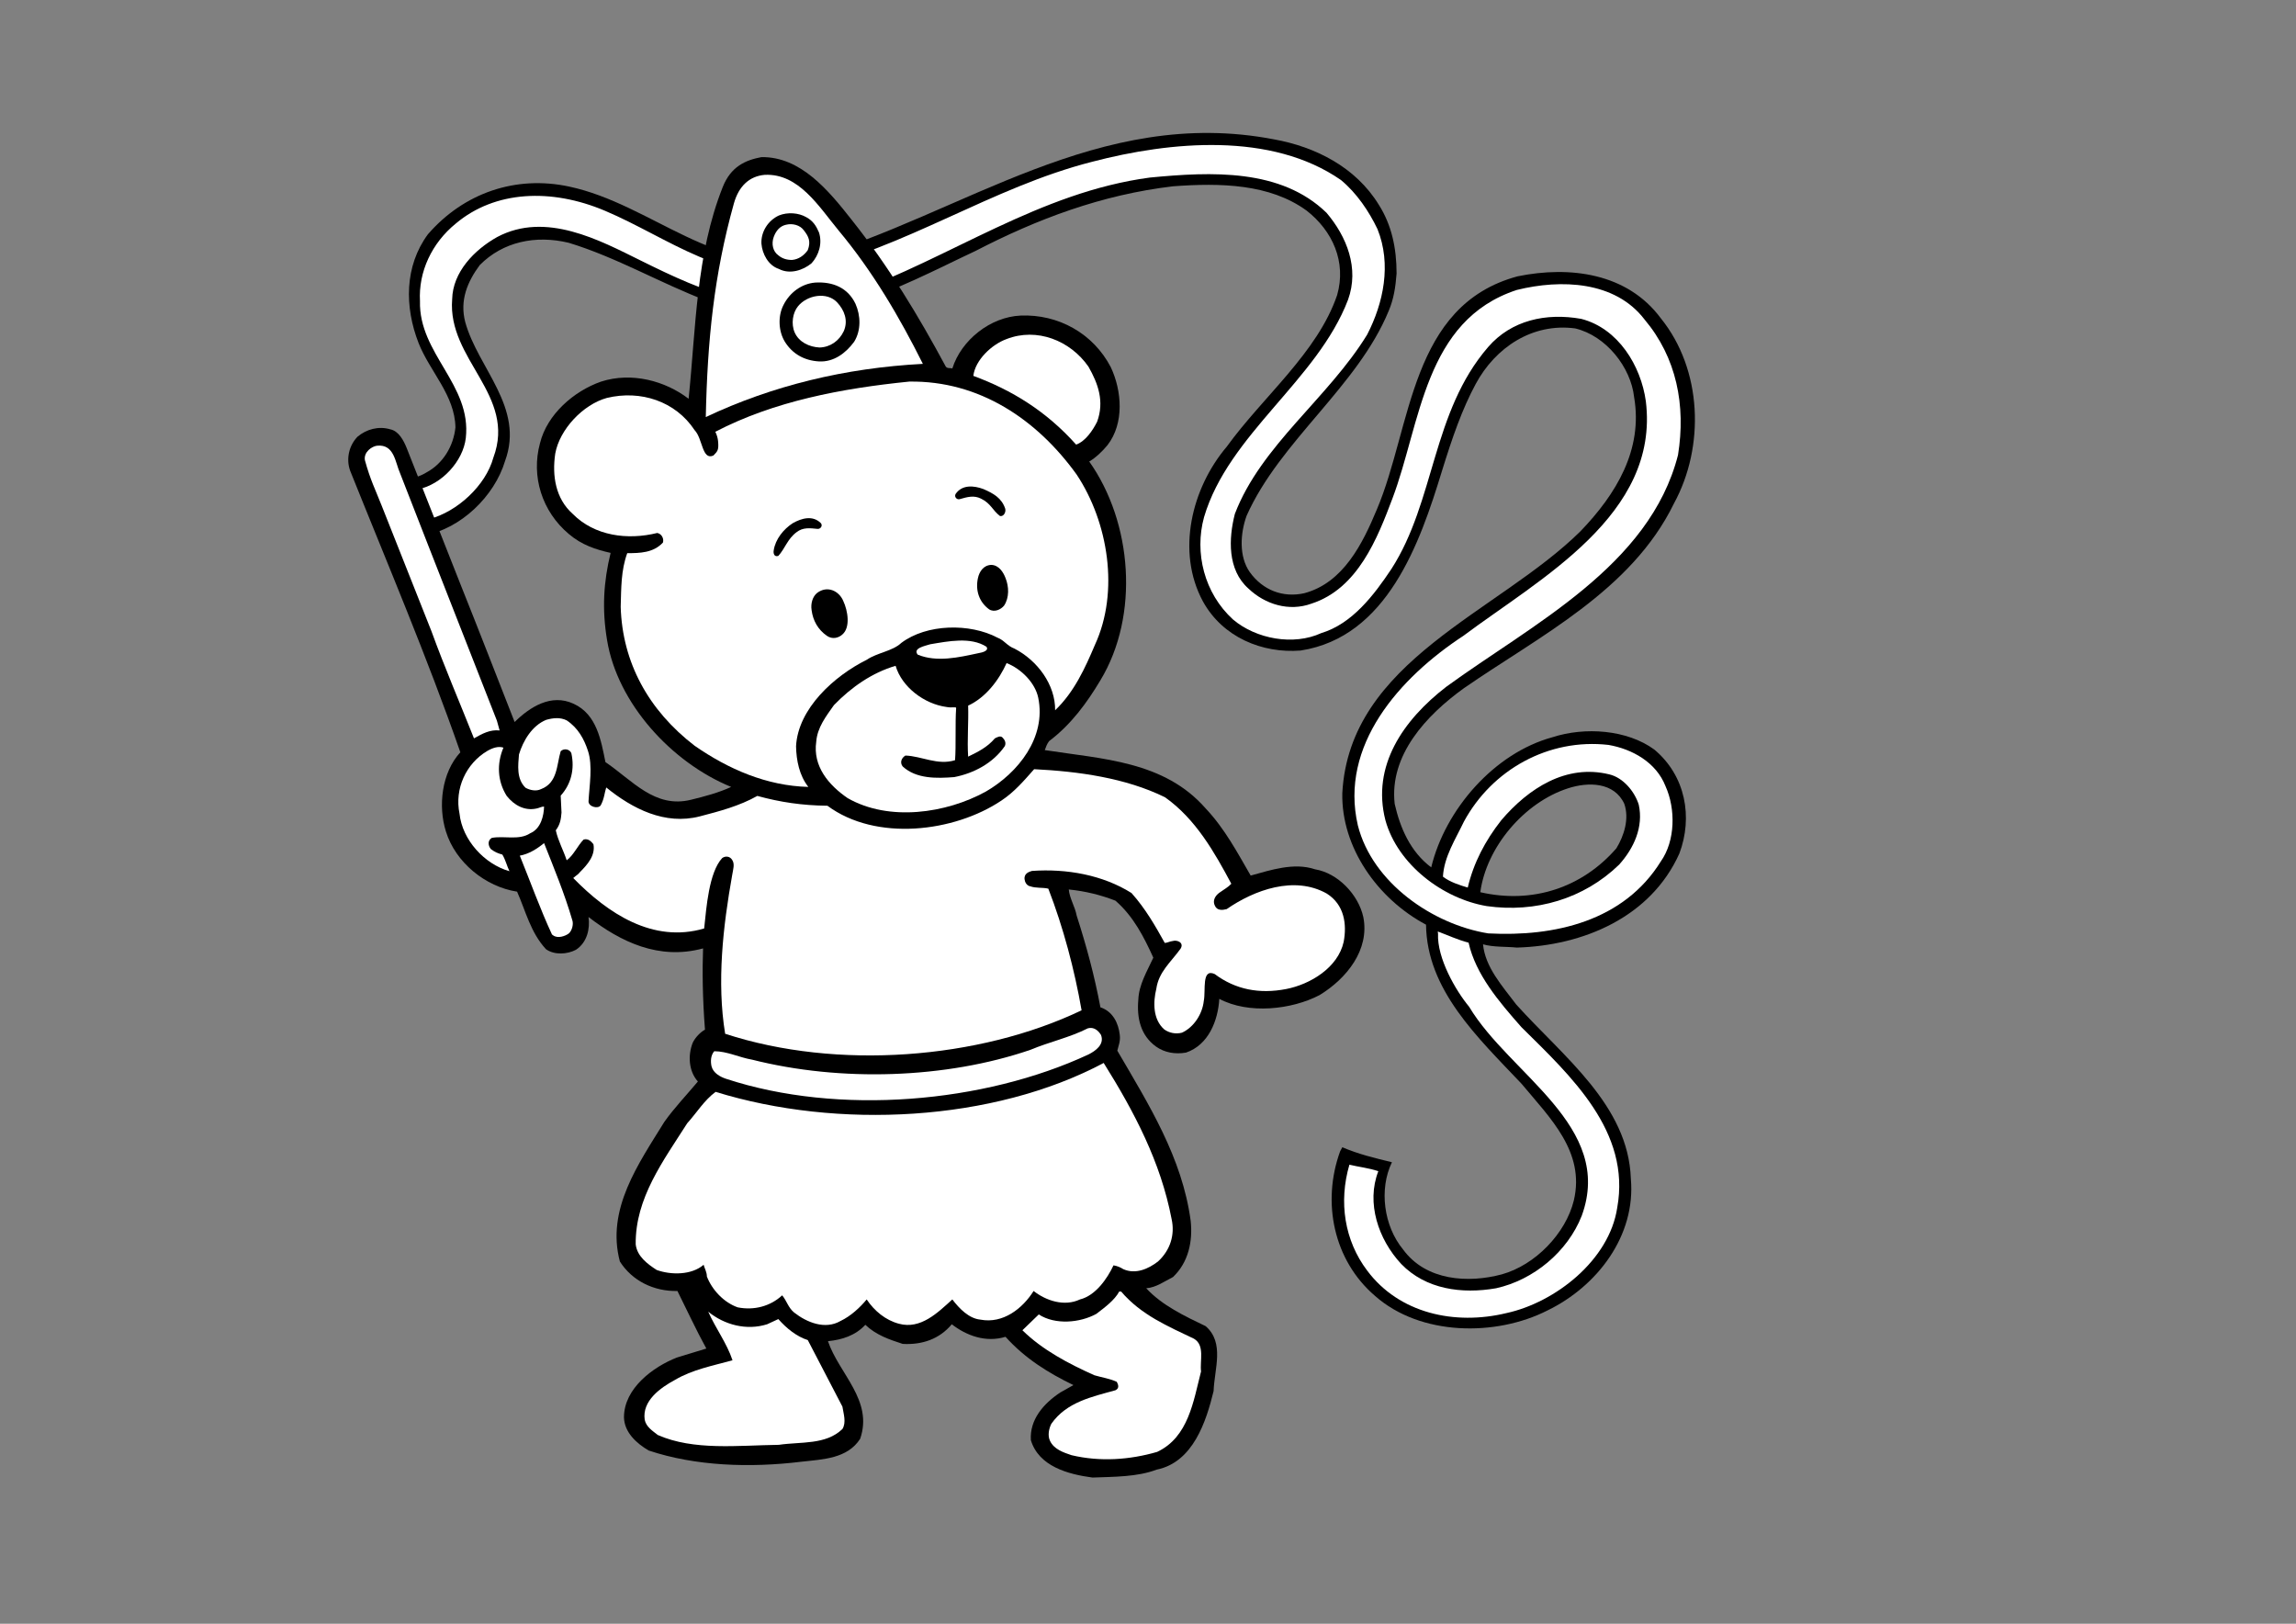
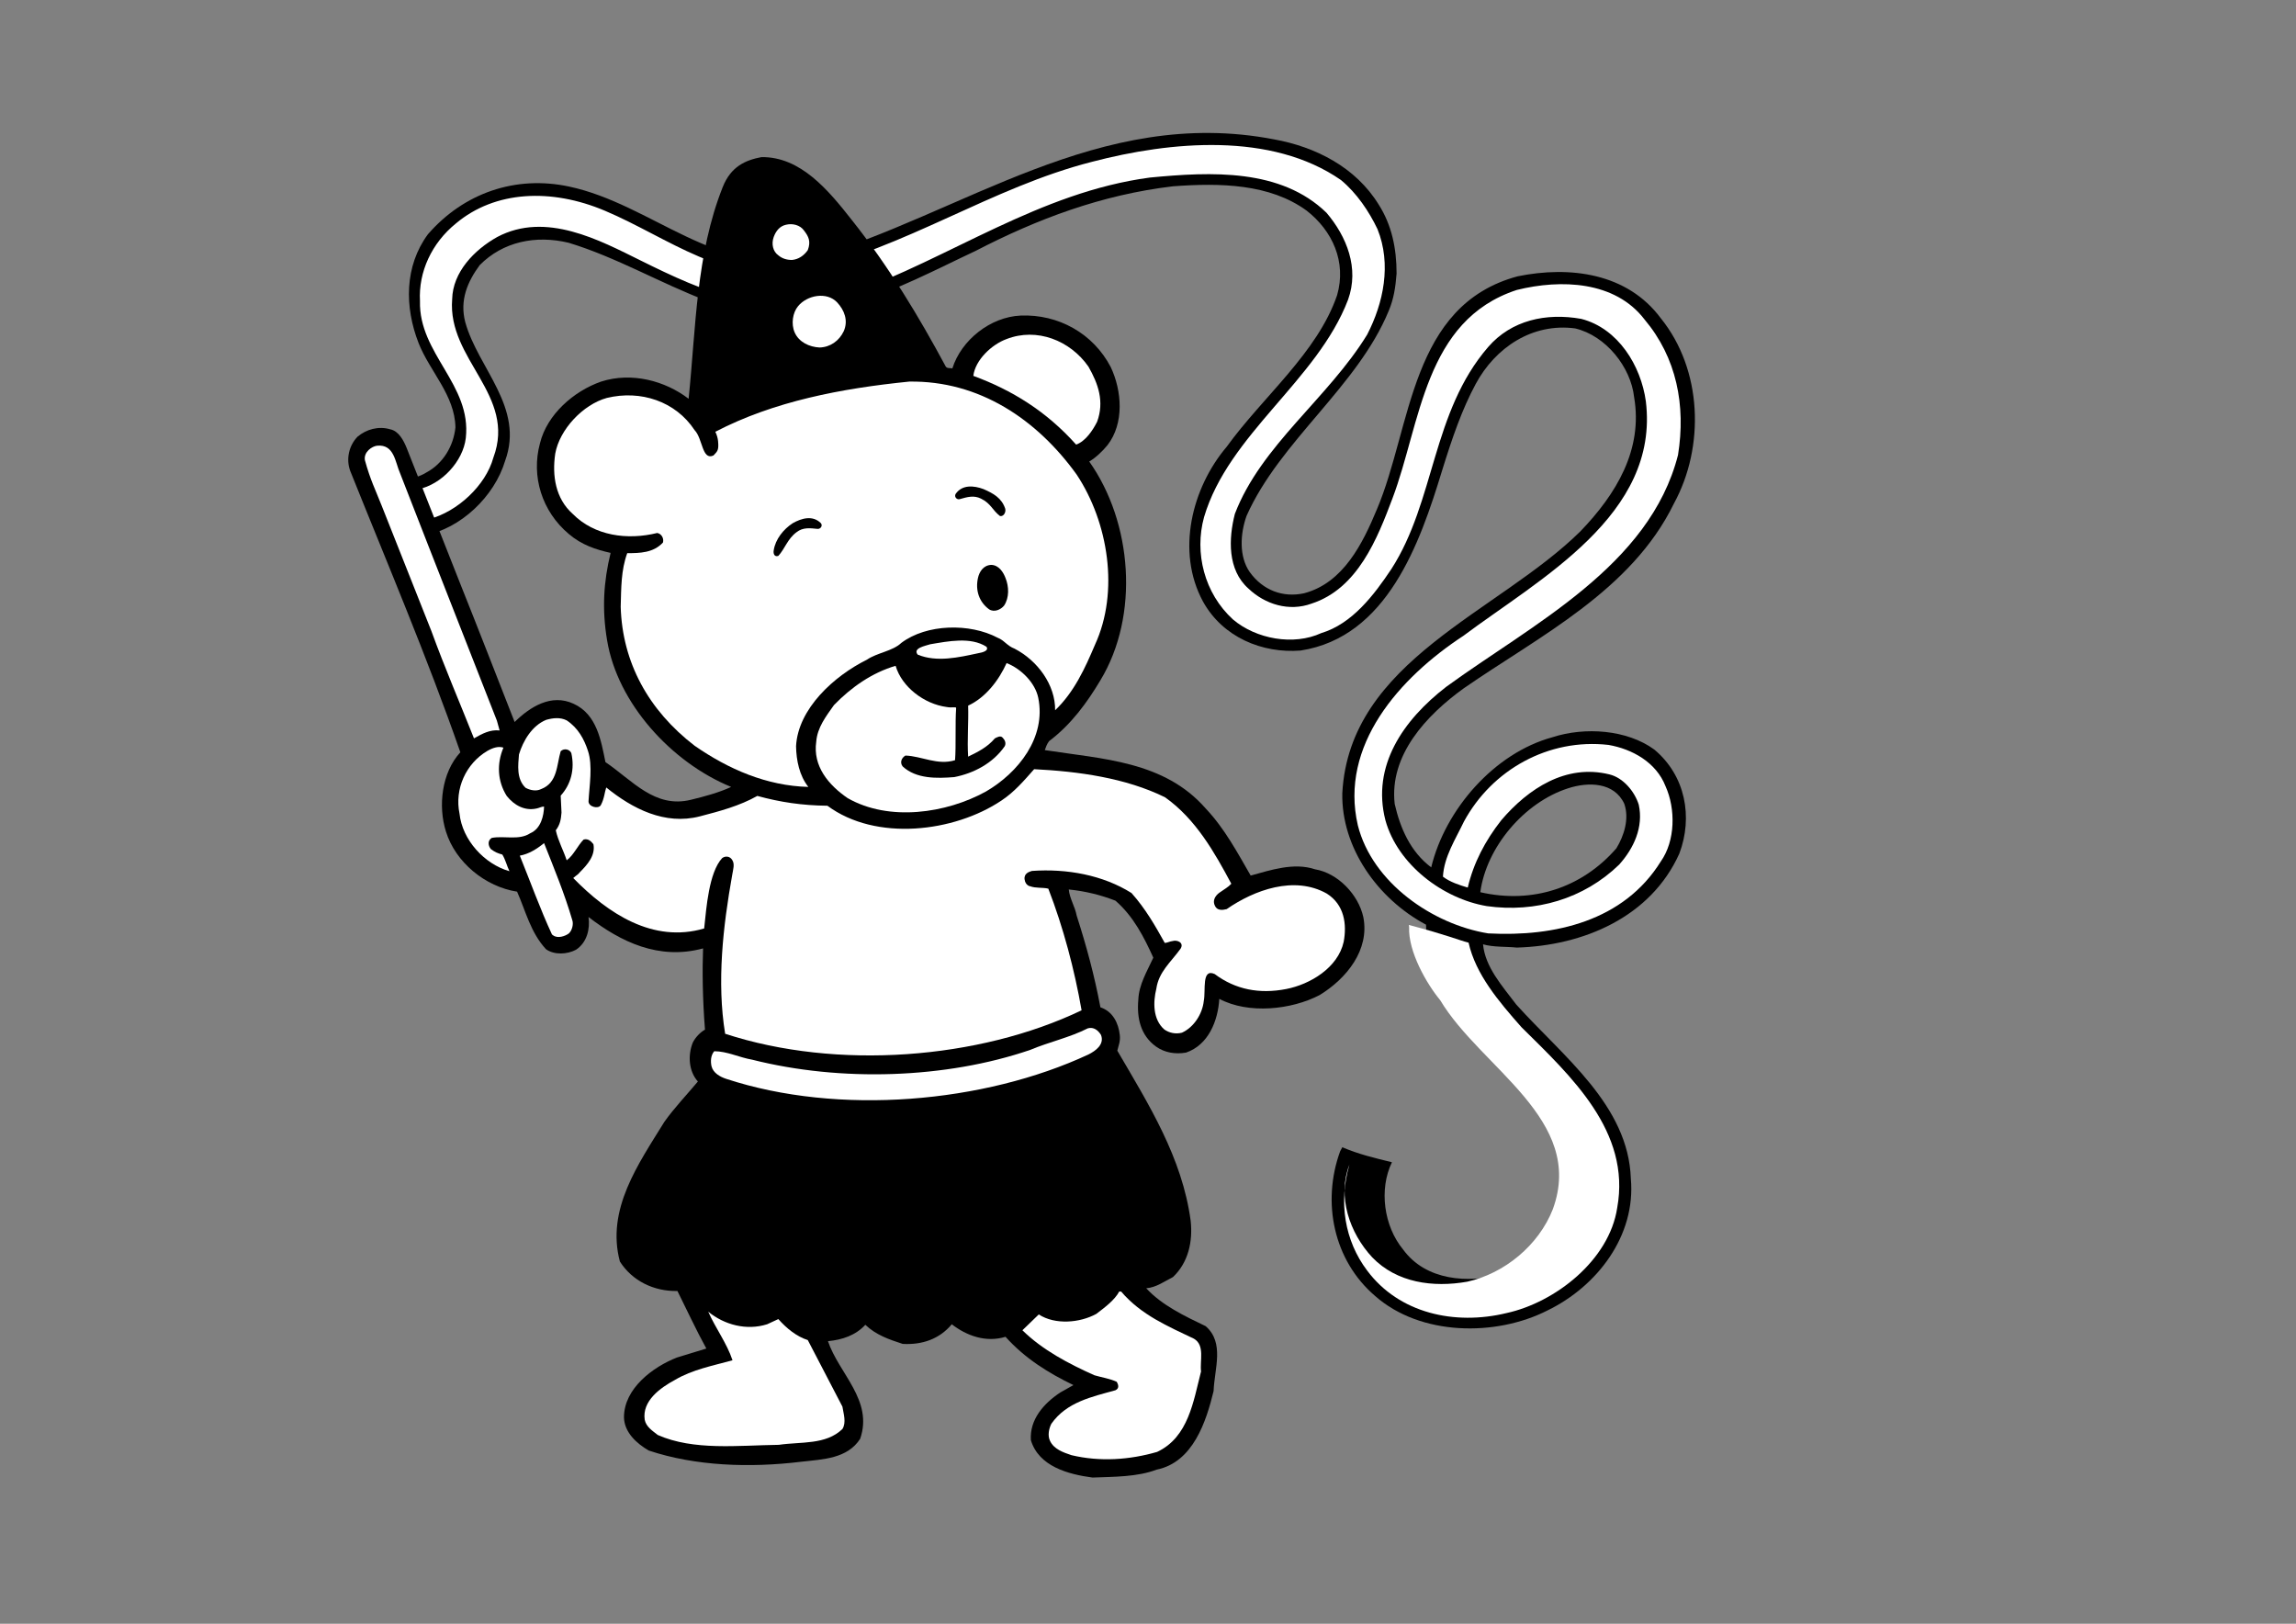
<svg xmlns="http://www.w3.org/2000/svg" version="1.2" baseProfile="tiny" id="Layer_1" x="0px" y="0px" viewBox="0 0 841.9 595.3" overflow="scroll" xml:space="preserve">
  <rect x="0" y="0" width="841.9" height="595.3" fill="#808080" stroke="none" />
  <g>
    <path d="M606.6,274.8c-10-7.3-25.4-8.4-37.4-4.5c-21.3,5.8-39.3,26.5-44.4,47.7c-7.7-5.8-11.4-14.5-13.4-23.3   c-2-17.8,11.5-32.4,25.4-42.4c27.6-19.1,61.4-35.7,77-67.7c11.4-20.9,10.4-49.1-4.8-67.9c-12.3-16.6-33.3-19.3-52.5-15.4   c-39.5,10.6-38.8,55.2-51.6,85.4c-5.2,12.5-12.3,27-26.7,30.8c-7.8,1.7-15.1-1.1-19.9-7.7c-4.1-5.8-3.5-14.3-1.2-20.7   c12.2-27.4,40.7-47.4,52.1-75.1c1.9-4.5,2.5-8.7,2.9-13.7c0-9.3-1.8-17.8-6.5-25.2c-8.5-13.9-23.4-21.3-38.4-24   C402.9,38.7,353,78.5,297.1,94.8c-34.5,6.8-58-19.9-88.4-26.4c-19.6-4.2-38.6,2.3-51.8,17.5c-8.6,11.7-8.6,26.6-3.4,39.9   c4.1,10.4,13.3,19.1,13.5,30.9c-0.7,6.8-4.5,13.3-10.8,16.6c-2,1.3-5.7,2.4-8.8,3c0,0.8,0.5,1.8,1.1,3l7,17   c13.4-2.4,25.8-14.3,29.7-27.3c7.2-19.6-9.9-33.9-14.6-50.9c-2.1-8,0.8-14.8,5.3-20.9c8.5-8.6,20.5-11.1,32.6-8.2   c17.5,5.3,33.6,14.8,50.7,21.3c35.2,15.5,70.5-5.2,98.5-18.3c22.6-11.7,46.2-20.6,72.4-23.7c17.5-1.3,35.5-0.9,49,8.9   c9.5,7.4,14.7,18.8,11.2,31c-7.2,21.1-27.2,37.2-40.5,55.6c-12.8,15.1-18.6,38.4-8.7,56.7c7.3,13.2,21.8,19.1,35.8,18   c31.8-4.9,43.8-39.5,51.8-65.7c3.9-12.6,7.4-22.7,12.4-32c7.2-13.4,20.8-22.5,36.5-20.4c11.3,2.7,20.4,14.2,21.6,25.2   c3.3,19.2-6.5,35.5-19.7,49.2c-30.2,29.8-84.7,47.3-87.3,96c-0.4,19.9,13,38.8,30.7,48.2c0.3,23.9,18.8,41.2,35,58.3   c10.5,12.6,23.4,25,19.2,42.8c-3,12.2-14.2,23.7-26.4,27.1c-12.3,3.3-27.8,2.4-36.2-9.1c-7.1-8.6-8.9-22.1-4.1-32   c-6.5-1.6-12.1-2.9-18.2-5.5l-0.8,1.5c-6.8,18.7-2.4,40,12.8,53c16.6,14.7,44.3,15,63.3,5.3c18.1-8.8,32.4-27.3,30.5-48.3   c-0.9-26.9-24.9-44.8-42-63.8c-5.2-6.9-11.4-13.7-12.2-22.1c3.8,1.1,8.6,0.8,12.4,1.2c24.3-0.7,49.1-11.1,59.6-34.5   C620.8,299.6,618.1,284.4,606.6,274.8z M592.7,311c-12.5,14.4-30.7,20.5-49.9,16.1c2.2-16.4,16-32.9,32.2-38.1   c7.4-2.4,16.9-2.3,20.6,5.7C597.5,300.2,595.5,306.4,592.7,311z" />
  </g>
  <path fill="#FFFFFF" d="M505.1,84c5.2,12.9,2.2,27.1-3.8,38.7c-14.3,23.3-38.9,40.6-48.5,65.7c-2.3,9-2.8,20.5,5,27.4  c6.1,5.8,14.9,8.5,23.1,5.5c17-5.5,24.2-24,29.7-38.6c10.4-27.5,11.6-65.3,45.6-76.4c16.2-4,36-3.3,46.8,10.8  c11.8,14,15.2,31.5,12.3,49.7c-10.4,40.8-53.6,62.1-85,85c-15.8,12.2-27.4,29-22.3,48.9c4.5,16.3,21.1,28.8,37.2,31.5  c17.8,2.5,35.5-2.6,48.5-15.2c5.4-6,9-13.8,7.2-22c-1.5-4.8-5.7-9.9-10.8-11.1c-15.9-3.9-29.7,5.2-39.6,16.8  c-5.9,7.5-10.2,15.7-12.3,24.7c-3-0.9-6.5-2-9.1-4c0.4-7.3,4.6-13.7,7.7-20.2c10.3-19,31-30.6,53-28.1c8.7,1.5,17.5,6.4,20.9,15.1  c3.8,8.4,3.6,20.1-1.7,27.6c-13.6,21.9-38.9,27.7-63.3,26.4c-20.4-3.3-42.5-18.6-47.8-39.6c-6.8-29.3,15.2-54.1,38.7-69.5  c27.9-20.9,72-44.3,66.9-86c-1.8-13-10.1-26.7-23.7-30.2c-12.9-2.3-25.6,0.5-34.1,10.3c-20.7,23.9-19.4,56.4-35.5,81.4  c-6.4,9.6-14.4,20.1-25.7,23.5c-10.2,4.7-23.9,2.2-32.4-5c-10.5-9.6-14.2-24.4-10.6-37.5c9-30.5,41.5-50.1,52.8-79.7  c4.2-11.6-0.5-23.2-7.9-31.9c-16.7-16.2-42-15.1-64.8-12.9c-40.4,5.4-73,29.4-110.1,42.7c-29,10.4-53.8-1-76.6-12.3  c-15-7.4-34.7-18.1-52.6-8.6c-8.4,4.7-16.3,12.9-16.5,22.8c-1.8,22.2,23.7,35.1,15.1,58.1c-2.8,10.2-13.2,19.8-23.5,22.5  c-1.9-3.5-3.7-6.9-4.1-10.9c8.7-1.8,16.5-10.3,17.5-18.8c2.2-19.6-17.3-30.9-16.8-50.2c-0.6-10.7,4.3-21.3,13.2-28.5  c14.3-12,34.9-13,54.7-4.6c23.2,9.8,44.3,27.5,72.5,22.1c37.5-8.3,69.1-30.7,106.1-40.1c28.7-7.5,65.7-11,91.2,6.7  C497.5,70.8,502,77.5,505.1,84z" />
-   <path fill="#FFFFFF" d="M538.5,345.6c2.6,11.6,11,21.5,19.4,31c18.1,17.9,40.2,38.2,35.1,66.2c-2.9,19.2-22.7,34.7-40.6,38.6  c-19,4.6-39.4,0.1-51.1-15.6c-8.3-11-10.5-25.1-6.5-38.8c3.2,0.8,7.2,1.2,10.6,2.4c-4.5,11.6,0,25,8.4,34c9,9.3,22.2,11.1,34.8,8.9  c13.6-3,26.2-13.3,31.4-26.6c12-32.9-26.4-51.7-41.3-76.6c-4.9-5.9-11.8-17.8-11.4-26.8l-0.1-0.8C531,342.9,534.6,344.6,538.5,345.6  z" />
+   <path fill="#FFFFFF" d="M538.5,345.6c2.6,11.6,11,21.5,19.4,31c18.1,17.9,40.2,38.2,35.1,66.2c-2.9,19.2-22.7,34.7-40.6,38.6  c-19,4.6-39.4,0.1-51.1-15.6c-8.3-11-10.5-25.1-6.5-38.8c-4.5,11.6,0,25,8.4,34c9,9.3,22.2,11.1,34.8,8.9  c13.6-3,26.2-13.3,31.4-26.6c12-32.9-26.4-51.7-41.3-76.6c-4.9-5.9-11.8-17.8-11.4-26.8l-0.1-0.8C531,342.9,534.6,344.6,538.5,345.6  z" />
  <path d="M312.3,80.6c13.6,17.1,24.6,35.4,34.5,53.8c0.6,0.8,1.6,0.4,2.4,0.7c3.3-10.5,14-18.9,25-19.4c13.9-0.6,26.7,6.6,33.1,18.9  c4.1,8.7,5,20.6-1.2,28.6c-1.9,2.3-4.3,4.6-6.7,6c15.8,22.3,18.5,56.4,4.1,80.2c-4.9,8.2-10.7,16.2-18.8,22.3  c-0.8,1-1.2,2.2-1.6,3.3c21.2,3.3,43.8,4,59,21.4c7,7.4,11.7,16.3,16.5,24.6c7.3-2,15.8-4.9,23.6-2.3c8.4,1.4,15.9,9.3,17.7,17.5  c2.4,12.1-6.2,22.6-16,28.6c-10.3,5.4-26.1,7.1-36.8,1.4c-0.5,8.1-4,16.9-12.2,19.7c-4,0.7-7.9,0-11-2.2c-5.7-4.1-7.1-10.5-6.5-17.2  c0.2-5.5,3.2-10.4,5.5-15.4c-3.4-7.5-7.3-15.2-13.9-20.9c-5.4-2.1-11.1-3.5-17.1-4.1c0.3,3.3,2.3,6.3,2.9,9.6  c3.6,11.2,6.5,21.9,8.7,33.6c4.5,1.5,6.6,5.7,7.1,10.1c0.3,2.4-0.5,4-0.9,5.8c11.5,19.7,23.8,39.2,26.9,62.4  c0.8,7.5-0.8,15.2-6.5,20.6c-3.2,1.6-6.1,3.8-9.8,4.1c5.8,6.3,14.1,10.2,21.8,13.9c7,6.1,3.2,15.6,2.9,23.8  c-2.7,11.1-7.5,26.1-20.9,28.8c-7.1,2.7-15.7,2.6-23.5,2.9c-9-1.2-19.7-4.1-22.6-13.7c-0.5-7.5,4.6-13.4,10.8-17.5  c1.6-0.9,3.2-1.8,4.8-2.7c-9.1-4.4-17.7-9.7-24.9-17.7c-7.2,2.2-14.3-0.4-19.7-4.6c-4.5,5.4-10.8,7.6-18,7.2  c-4.9-1.6-9.7-3.2-13.7-7c-3.6,3.9-8.5,5.5-13.7,6c4,11.9,16.7,21.7,11.8,35.8c-4.7,7.3-13.6,7.5-21.6,8.4  c-18.9,2.3-38.8,1.6-55.9-4.1c-4.5-2.6-9-6.7-9.1-12.2c0-10.6,10.7-18.5,19.4-21.9l10.8-3.3c-3.8-6.9-7.1-14.1-10.6-21.1  c-8.6,0.2-16.6-3.7-21.1-10.8c-5.1-19.1,6.8-35.8,16.3-51.2c3.6-5.1,8.3-10,12.3-14.8c-3.4-3.8-3.7-9.6-1.9-14.2  c0.9-1.9,2.8-3.9,4.5-4.8c-0.9-11.4-1-22-0.7-29.8l0,0c-16.2,4.4-30.2-2.4-42-11.5c0.6,4.3-0.5,9.3-4.6,12c-3.2,1.7-7.9,2-11-0.2  c-5.7-6.2-7.4-13.9-10.6-21.1c-11.6-1.8-22.6-10.7-26.1-22.1c-2.9-9.2-1.6-21.5,5.3-29c-12.2-35-26.7-69-40.4-103.2  c-1.6-4.4-0.4-9.3,2.7-12.5c3.2-2.7,7.7-4,12-2.7c3.1,0.6,4.9,4.1,6,6.8l19.7,49.9c6.8,17,13.2,33.5,19.9,50.6  c5.6-5.5,13.4-10.5,21.6-6.7c8.6,3.9,10.1,13.6,11.7,21.4c9.9,6.7,18.1,17.1,31.4,13.8c4.9-1.2,10.2-2.6,14.7-4.7  c-21.8-8.9-41.7-30.6-45.5-53.8c-1.9-11.3-1.3-21.4,1.3-32c-5.4-1.2-10.6-2.9-15.3-6.9c-9.9-8.3-13.9-21.2-10.6-33.3  c2.6-10.6,12.4-19.1,22.4-22.6c11.2-3.6,23.5-0.3,32.1,6.3c2.7-26.2,2.7-52.9,12.5-77.6c3-7.6,8.4-9.9,14.2-11  C293.6,57.4,303.8,69.8,312.3,80.6z" />
-   <path fill="#FFFFFF" d="M307.5,84.5c12.6,15.1,22.4,31.9,30.9,48.9c-28.6,1.5-55.2,8-79.6,19.5c0.6-28.2,3-52.1,10.3-78.3  c1.8-6.4,5.7-10,11.3-10.5C292.9,63.5,300.3,75.8,307.5,84.5z" />
  <path d="M300.3,85.2c1.3,4,0,8.3-2.7,11.3c-3.1,2.6-8,4.2-12,2.1c-3.9-1.3-6.1-5.5-6.4-9.3c-0.2-4.4,2.5-8.5,6.4-10.3  c3.2-1.3,7.2-1,10,0.6C298.2,81,299.3,82.9,300.3,85.2z" />
  <path fill="#FFFFFF" d="M294.8,84.5c1.7,2.2,2.6,4,1.4,7.2c-1.4,2-3.4,3.4-5.8,3.6c-1.9,0-3.6-0.5-5-1.7c-2-1.4-2.6-4.2-1.7-6.7  c0.8-2.2,2.2-4,4.5-4.5C290.6,81.8,293.4,82.5,294.8,84.5z" />
  <path d="M313.7,111.4c1.9,4.3,2.1,9.7-0.5,13.9c-3.1,4.2-7.5,7.5-12.9,7.2c-5.3-0.3-9.7-2.7-12.5-7.2c-2.4-3.9-2.6-9.5-0.5-13.5  c2.3-4.6,6.7-7.8,11.6-8.2C305.4,103.2,310.9,105.5,313.7,111.4z" />
  <path fill="#FFFFFF" d="M307,110.9c2.6,2.8,4.1,6.6,2.4,10.5c-1.7,3.6-5,5.9-8.9,6c-3.7-0.2-7.5-1.9-9.1-5.5  c-1.4-3.2-0.7-7.3,1.2-9.6C295.9,108.2,303.2,106.8,307,110.9z" />
  <path fill="#FFFFFF" d="M399.1,134.4c3.6,6.3,5.9,12.8,3.2,20.2c-1.6,3.2-4.3,7.2-7.7,8.4c-11-12.3-23.6-20-37.7-25.2  c0.7-5.8,6.7-11.5,12.2-13.5C380.2,120,392.4,124.8,399.1,134.4z" />
  <path fill="#FFFFFF" d="M394.8,174c11.6,17.5,15.7,42.9,6.7,62.4c-3.6,8.5-7.6,17.3-14.6,24c0.1-9.3-6.4-18.2-14.9-22.6  c-2.7-1-3.8-3.1-6.2-4c-10.2-5.4-26-5.1-35.3,1.9c-3.3,3.1-8.7,3.5-12.7,6.2c-11.9,5.9-25.2,17.9-25.9,31.7  c0.1,5.2,1.2,10.7,4.5,14.9c-15.3-0.4-29.3-6.5-41.7-15.1c-16.9-13-26.5-30.5-27.1-50.9c0.2-7,0.1-13.4,2.4-19.7  c4.6,0,9.6-0.1,13.1-3.9c0.4-1.5-0.5-3.2-2.1-3.5c-10.9,2.7-23,1.1-31-7c-6.3-5.6-7.6-14-6.4-22.1c1.6-8.9,10.2-18,18.9-20.4  c12.4-3,25.2,1.2,32.2,11.8c3,3.1,2.7,11.2,6.9,9.3c1.6-1.6,2-2.1,1.7-5.3c-0.1-1-0.4-2.2-1-3.4c21.5-11.2,46.3-15.9,71.1-18.4  C359,139.5,380.2,153.7,394.8,174z" />
  <path fill="#FFFFFF" d="M146.7,173.5l10.3,26.4l25.2,64.3l1,3.6c-3.5-0.4-6.4,1.2-9.4,2.9c-5.2-13.1-10.8-26.1-15.6-39.3L140,185.5  c-2.4-6.1-4.2-9.5-6.2-16.8c-0.5-3,2.6-5.1,4.5-5.3C144.6,162.8,144.9,169.5,146.7,173.5z" />
  <path d="M301,191.8c0.8,1-0.2,2.2-1.2,2.1c-2.9-0.3-5.4-0.6-7.7,1.2c-3.3,2.4-4.3,6.1-6.7,8.7c-1.5,0.5-1.9-0.9-1.7-2  c0.6-4.1,3.6-7.8,7-10C293.9,190,298,188.8,301,191.8z" />
  <path d="M368.7,211.9c1.3,3.2,1.4,7.2-0.5,10.1c-1.2,1.5-3.6,2.6-5.5,1.4c-3.7-2.7-5.1-7-4.1-11.5c0.5-2.3,2-4.7,4.9-4.8  C366.3,207.2,367.9,209.8,368.7,211.9z" />
-   <path d="M309.2,220.3c1.7,3.6,2.7,9.7-0.3,12.3c-1.4,1.3-3.7,1.9-5.7,0.5c-3.3-2.3-5.1-5.6-5.6-9.4c-0.4-2.5,0.4-5,2-6.3  C303.4,214.5,307.7,216.7,309.2,220.3z" />
  <path fill="#FFFFFF" d="M361.7,237.1c1,1.4-1.2,2.1-3.1,2.4c-7,1.5-15.1,3.4-22.1,0.5c-1.9-2.4,2.8-3.2,4.6-3.8  C347.7,235.1,355.9,233.4,361.7,237.1z" />
  <path fill="#FFFFFF" d="M380.7,255.8c3,14.5-7.3,27.5-19.2,34.4c-14.5,8-35.5,11.1-50.7,2.4c-7-4.8-12.8-11.7-11.5-20.7  c0.4-5.2,3.6-9.3,6.5-13.4c6.5-6.7,14.1-11.9,22.6-14.4c2.3,7.8,10.5,14,18.7,15.1c2.1,0.4,3.5-0.2,3.5,0.4  c-0.4,5.4,0,13.9-0.4,19.1c-6.4,2-12.2-1.5-18.2-1.7c-1.5,0.9-2.1,2.6-1,4c5,4.6,12.5,4.4,18.9,3.9c7.2-1.4,14.2-5.1,18.5-11.3  c0.6-1.1,0.1-2.3-0.7-3.1c-0.8-1-2.1-0.2-2.9,0.2c-2.8,3.3-6.3,5-9.8,6.7c-0.4-6.1,0.2-12.7,0-18.7c6.5-3,11.3-9.4,14.1-15.6  C374.5,245.2,379.6,250.4,380.7,255.8z" />
  <path fill="#FFFFFF" d="M215.6,275.3c1.8,5.4,0.5,12.8,0.2,18.5c0,2,3.6,2.9,4.5,1.4c1.3-2.4,1.4-4.8,2-6.5  c9.6,7.8,21.5,13.9,34.3,10.6c7.3-1.9,14.5-3.8,21.1-7.5c8.4,2.3,16.4,3.5,25.7,3.6c17.8,13.2,46.5,9.7,63.8-1.9  c4.7-3.1,8.2-7.2,12-11.5c16.2,0.8,33.6,3.2,48,10.3c11.3,8,18.2,20.3,24.3,31.7c-1.2,1.3-2.3,1.8-4.4,3.3c-1.5,1.1-2.6,2.9-1.6,4.8  c0.8,1.8,2.8,1.6,4.3,1.2c10.1-7,24.8-12.4,36.7-5.7c6.5,4.1,7.4,11.3,6.2,17.7c-2.1,9.5-12.3,15.6-21.1,17.3  c-9.8,1.9-18.6,0.2-26.2-5.5c-4.9-2.2-3.2,6-4,9.9c-0.5,4.7-3.6,9.6-8,11.6c-2.3,0.6-4.7,0.1-6.5-1.2c-4.2-3.7-4.1-10-2.9-14.9  c0.9-6.2,5.2-9.6,8.9-14.7c1.4-2.3-1.4-3.3-2.9-2.8c-1,0.1-2.1,0.7-2.9,0.7c-3.5-6.3-7.1-12.6-12.2-18.3c-10.5-6.6-23.7-9-36.5-8.1  c-1,0.3-3,0.9-2.7,3.1c0.3,2.4,2.3,2.6,2,2.5c2,0.8,4.7,0.4,6.7,0.9c5.5,14.2,9.6,29.7,12.2,44.6c-37.6,18-89.7,22-130.7,8.6  c-3.1-18.9-0.8-39.3,2.6-58.3c0.3-1.9,1-3.9,0-5.4c-0.8-1.4-2.5-1.6-3.7-0.7c-4.9,5.3-5.8,18.6-6.5,24.9l-0.1,0.9  c-18.8,5.5-35.3-5.5-48-18.5c1.5-1.3,1.7-1.2,2.4-2.1c2.8-2.8,5.8-6.2,5-10.3c-0.8-1-1.9-2.2-3.6-1.7c-2.1,2.1-3.7,5.8-6.2,7.6  c-1.3-3.9-3.1-7-4-11c1.6-2.1,1.9-4,2.1-6.5l-0.3-6.2c3.8-4.2,5.2-9.7,3.9-15.6c-0.6-1.4-2.6-1.9-3.9-0.7c-1.5,5-1.1,11.6-7.2,13.9  c-1.8,0.9-4.1,0.4-5.7-0.5c-3.4-3.3-2.7-8.3-2.4-12.2c1.5-5,4.8-10.6,10-12.7c2.5-0.7,5.1-1,7.5,0.2  C212,266.9,214.2,271,215.6,275.3z" />
  <path fill="#FFFFFF" d="M184.6,274.1c-2.5,5.9-2.2,12.3,1.2,17.7c2.7,3.4,6.6,5.6,11,4.6c1-0.2,1.7-0.7,2.7-0.7  c-0.1,3.3-1.1,8.1-5.1,9.8c-4.1,2.7-9.6,0.8-14.1,1.7c-1.6,1-1.3,2.9-0.3,4.1c1.5,1.1,2.4,1.5,4.2,2c1.2,2,1.6,4,2.6,6.1  c-9.2-2.6-17.3-11.5-18.3-21.1c-1.9-9.1,2.4-18.4,10.2-23C180.8,274.1,182.8,273.5,184.6,274.1z" />
  <path fill="#FFFFFF" d="M209.8,337.2c0.6,1.5,0,3.9-1.2,5c-1.3,1-4.1,2-5.8,0.7l-0.4-0.3c-4.2-9-8.1-19.8-11.8-28.9  c3.3-0.6,6.2-2.4,8.9-4.6C203.1,318.2,207,327.6,209.8,337.2z" />
  <path fill="#FFFFFF" d="M403.7,379.4c1.4,3.5-2,5.9-4.6,7.2c-38.2,17.8-91.6,22.5-132.9,8.9c-2.1-0.7-4.7-2.1-5.3-4.6  c-0.4-1.8-0.3-4,1-5.5c4.7,0,9.2,2.3,13.9,3.1c32.5,8.2,71,7,102-3.6c6.9-2.9,14.4-4.5,21.1-7.9  C401.1,376.4,402.7,377.8,403.7,379.4z" />
-   <path fill="#FFFFFF" d="M404.7,389.7c11.2,17.9,20.9,36.3,24.9,57.2c1.3,5.8-0.5,11.5-5,15.6c-3.5,2.7-8.2,4.8-12.7,2.8  c-1.1-0.7-2.3-1.2-3.6-1.4c-2.3,4.9-6.6,11.1-12.3,12.5c-5.7,2.7-12.4,0.5-17-3.1c-4,6.4-11.2,12.1-19.5,10.5  c-4.2-0.4-7.7-4-10.3-7.4c-5.3,4.8-11.6,11.1-19.6,8.9c-4.9-1.3-9-4.7-11.8-8.9c-2.4,2.9-5.8,6.1-9.6,7.9c-5.7,3.3-12.4,0.5-17-3.1  c-2.2-1.8-2.7-4.3-4.4-6.3c-4.3,4-10.3,5.6-16.3,4.4c-5.1-1.8-9.4-6.4-11.3-11.3c0-1.6-0.8-2.9-1.2-4.3c-4.4,3.8-11.9,3.8-17.2,1.9  c-3.4-2.2-7.2-5-7.7-9.4c-0.2-16.9,10.1-30.6,18.9-44.4c3.6-4,6.2-8.4,10.4-11.5C307.1,414.1,364.1,411.3,404.7,389.7z" />
  <path fill="#FFFFFF" d="M411.1,473.5c7.3,8.6,17.3,12.8,26.7,17.3c4.1,2.4,2.1,8.1,2.6,12c-2.8,10.9-4.6,24.1-16.1,29.5  c-10,2.9-20.9,3.7-31.4,1.2c-3-1-6.5-2.2-7.9-5.3c-0.9-1.9-0.4-4.4,0.5-6.2c5.6-8,14.9-9.9,23.5-12.3c1.5-0.7,1.1-2,0.5-3.1  c-2.6-1.2-5.5-1.6-8.2-2.4c-9.4-4.2-19.1-9.3-26.4-16.5l6-5.8c6,3.9,15.1,3.1,21.1-0.2c3-2.3,6.7-5,8.4-8.2H411.1z" />
  <path fill="#FFFFFF" d="M281.3,485.5l4.1-1.9c3,3.4,6.7,6.4,10.8,7.7l12.7,24.4c0.4,2.6,1.5,5.8,0,8.2c-6.1,5.9-15.2,4.6-23.3,5.8  c-15.1,0.2-31.2,2.2-44.4-3.6c-1.9-1.5-4.3-3-4.8-5.6c-1-6.9,5.7-11.7,11.1-14.6c6.4-3.8,13.9-5.2,21.1-7.2  c-2.1-6.3-6.2-11.7-8.9-17.8C265.6,485.7,273.7,487.9,281.3,485.5z" />
  <path d="M350.4,181.1c-0.6,1.1,0.5,2.2,1.5,1.9c2.8-0.8,5.2-1.5,7.8-0.2c3.7,1.8,4.2,4.3,7,6.4c1.5,0.2,2.2-1.6,1.9-2.7  c-1.3-3.9-4.3-5.6-8-7.2C357.1,178,352.8,177.6,350.4,181.1z" />
  <g>
</g>
  <g>
</g>
  <g>
</g>
  <g>
</g>
  <g>
</g>
  <g>
</g>
  <g>
</g>
  <g>
</g>
  <g>
</g>
  <g>
</g>
  <g>
</g>
  <g>
</g>
</svg>